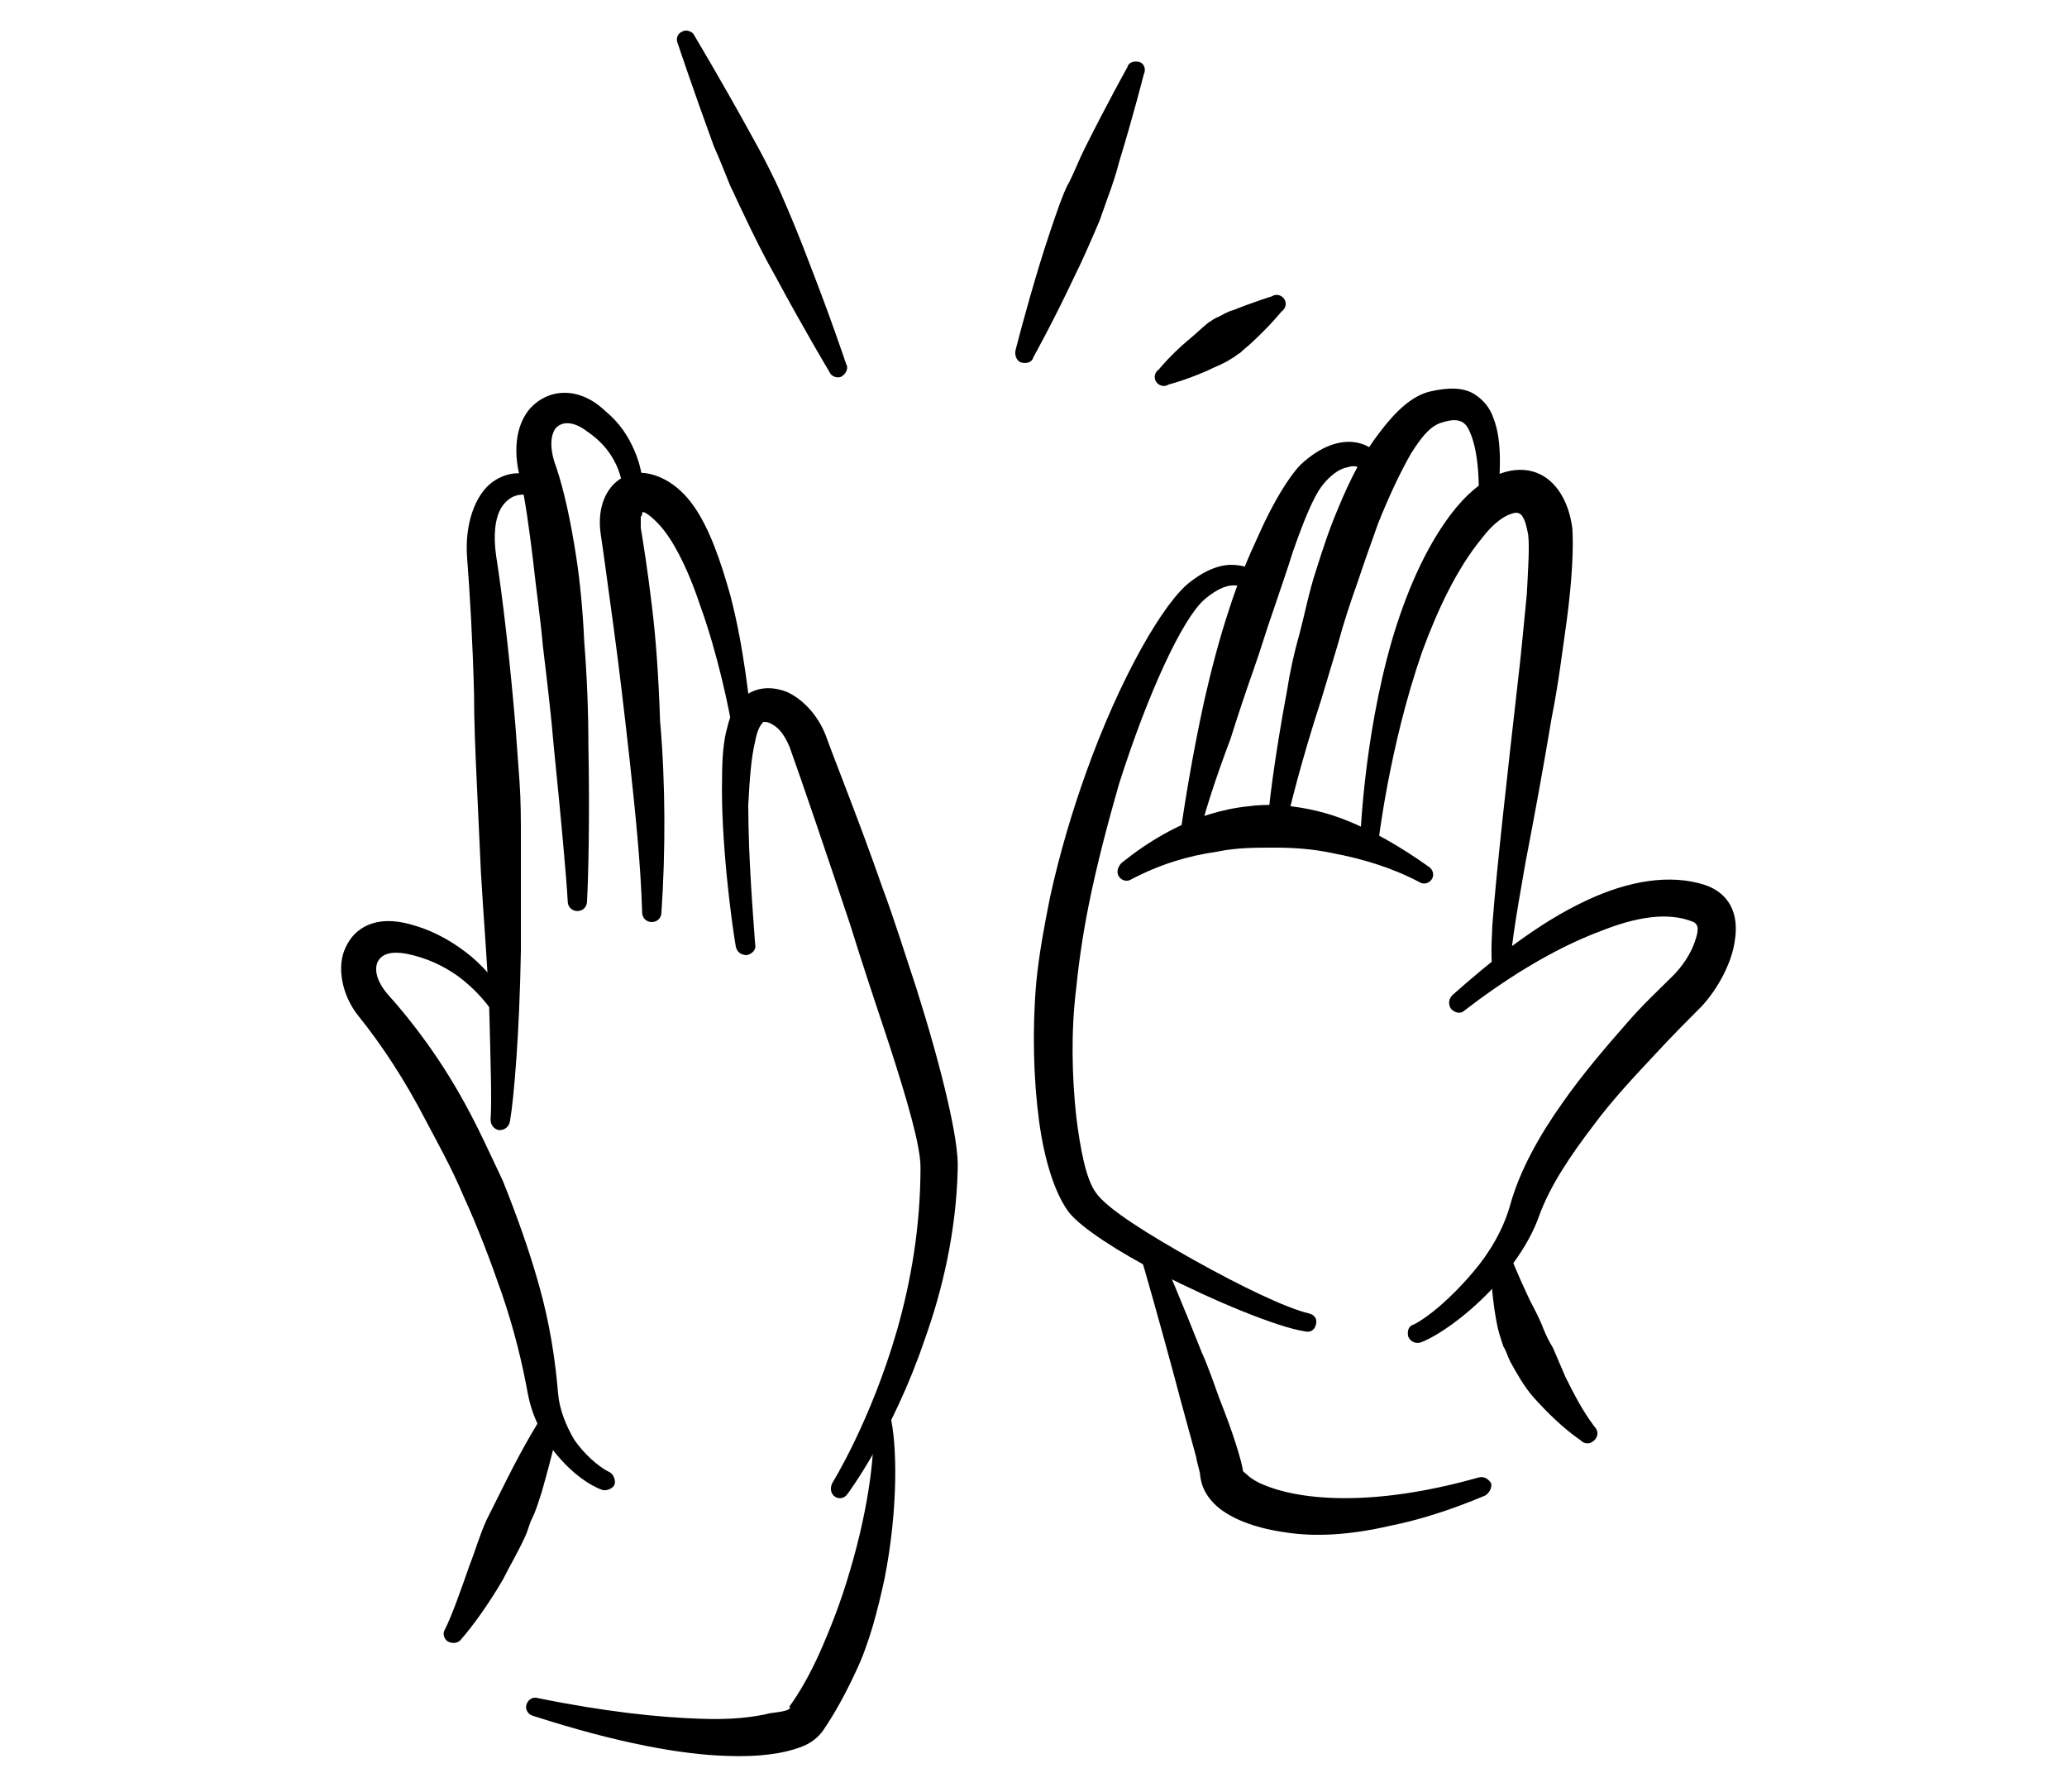
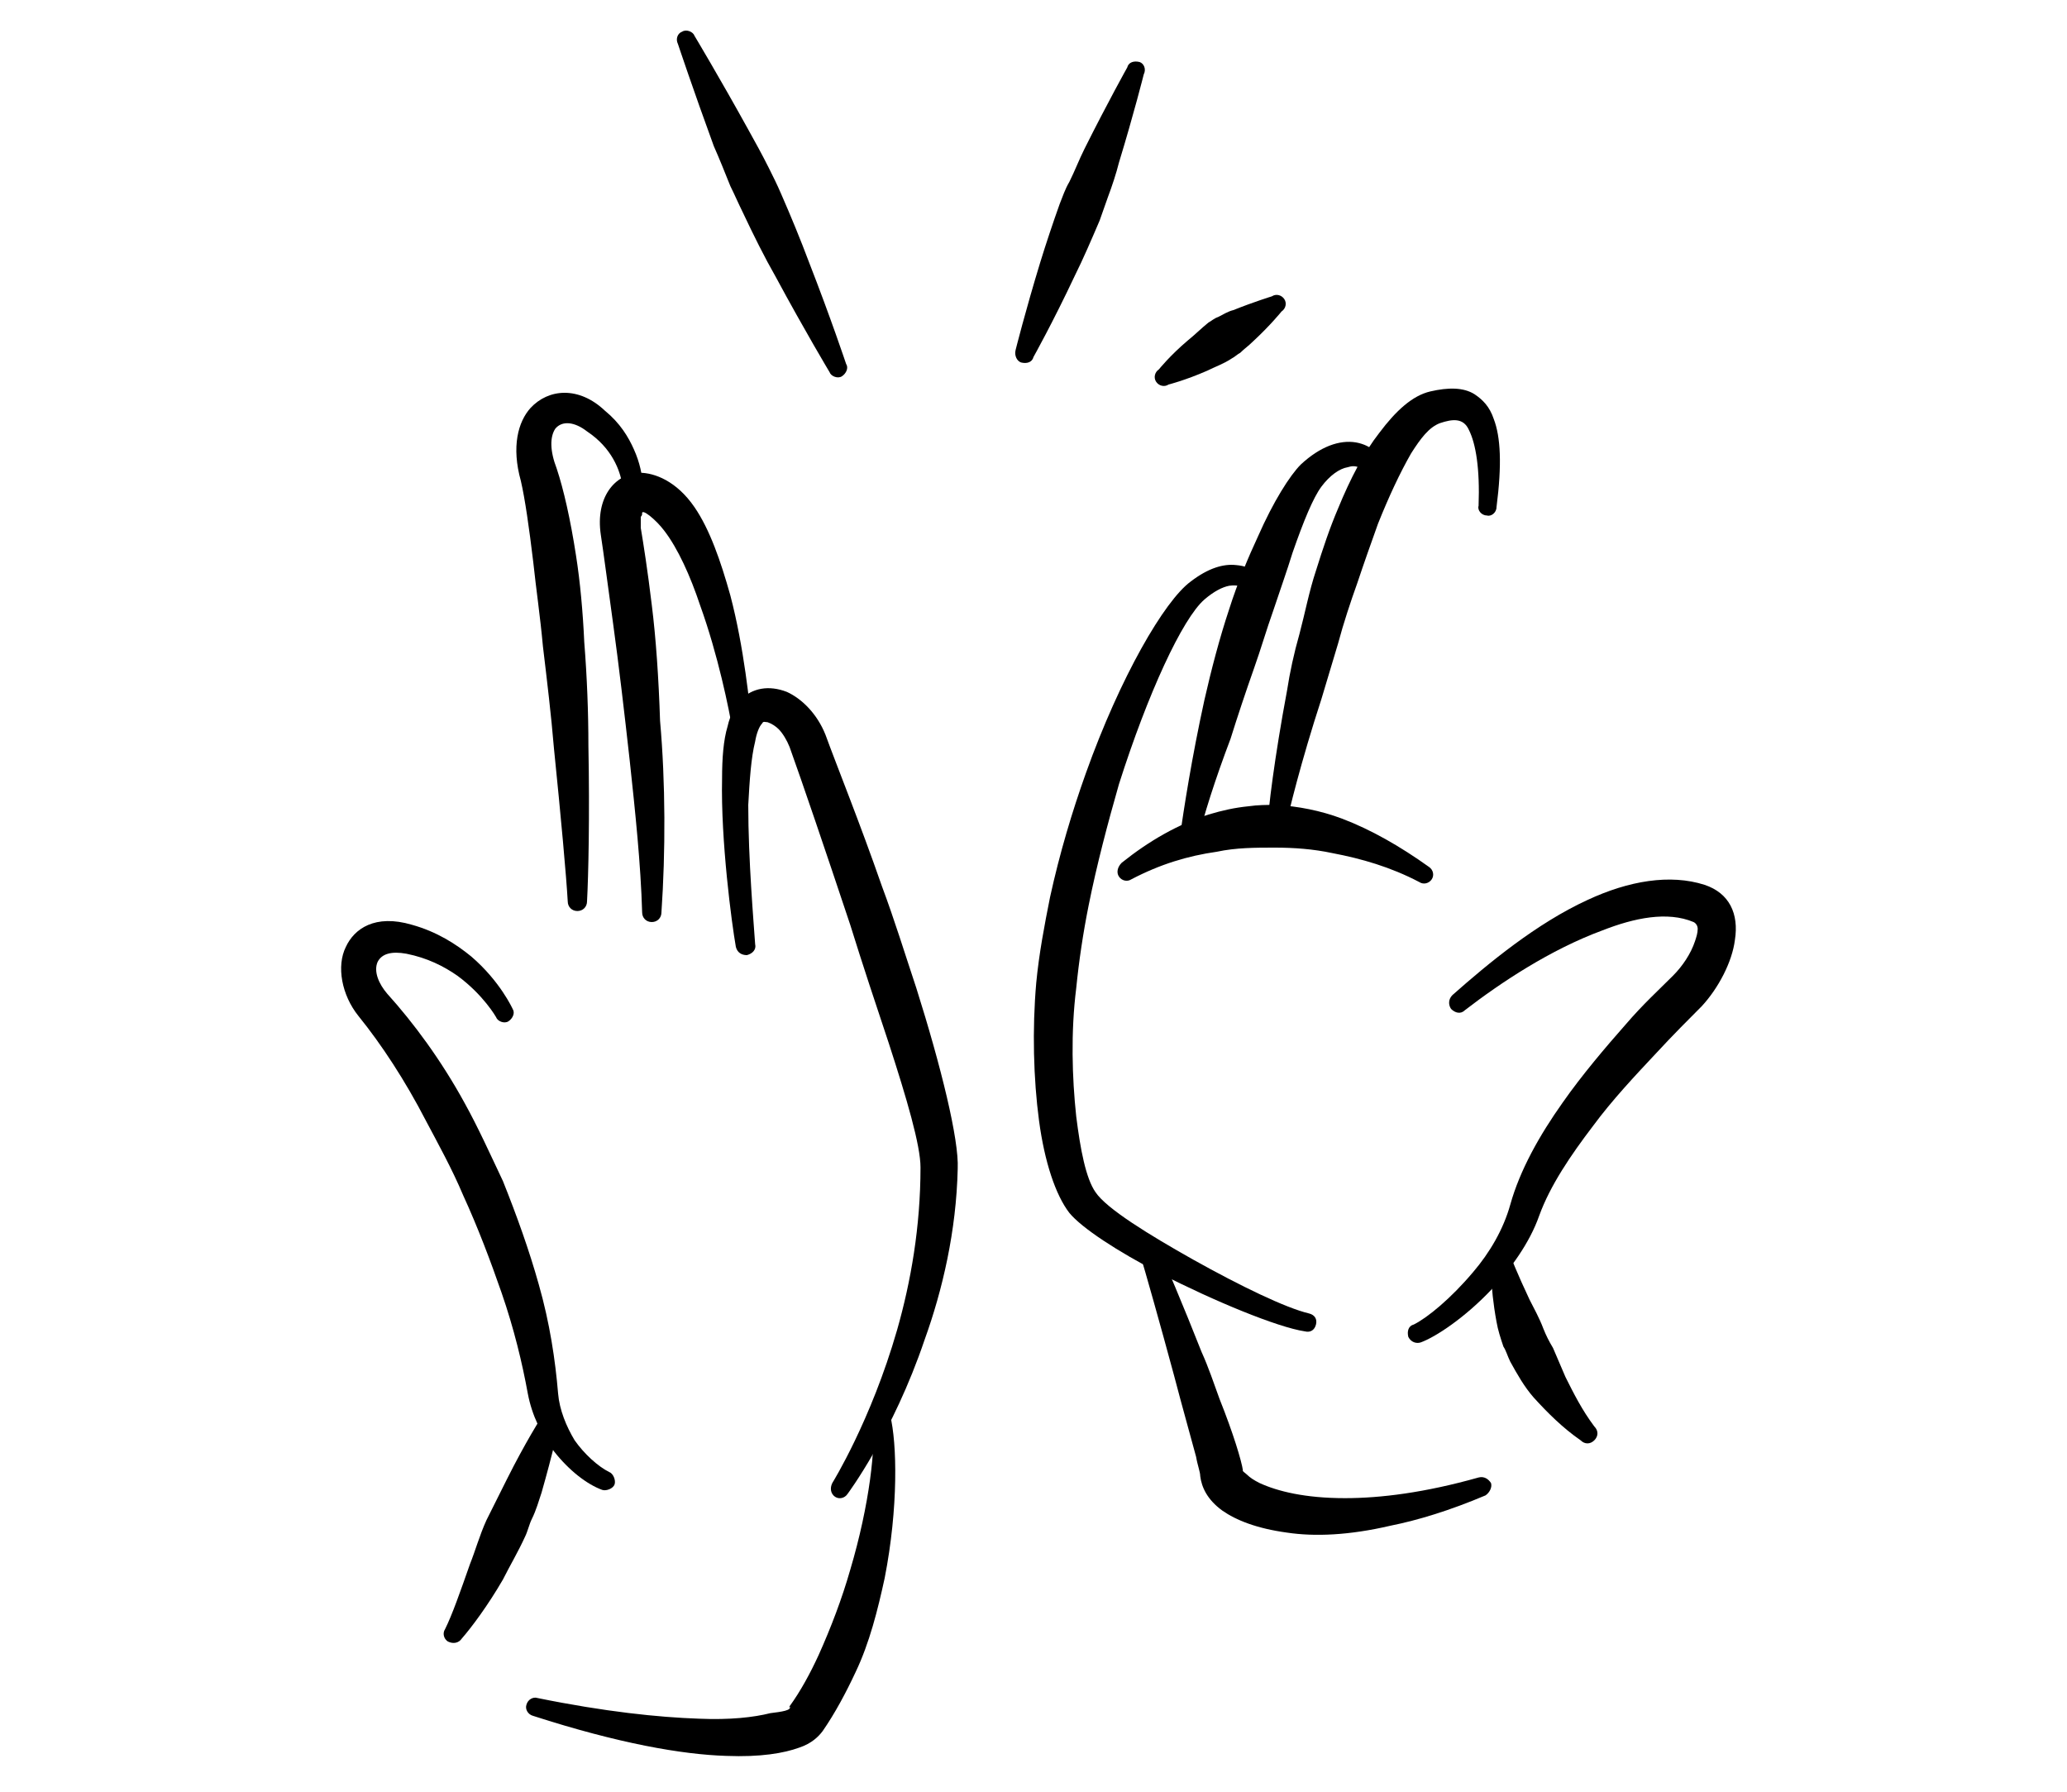
<svg xmlns="http://www.w3.org/2000/svg" version="1.1" id="Laag_1" x="0px" y="0px" viewBox="0 0 150 130" style="enable-background:new 0 0 150 130;" xml:space="preserve">
  <style type="text/css">
	.st0{fill-rule:evenodd;clip-rule:evenodd;}
</style>
  <g>
    <path class="st0" d="M54.8,68.5c0.1,0.4-0.2,0.7-0.6,0.8c-0.4,0-0.7-0.2-0.8-0.6c-0.3-1.7-1.1-7.7-1-12.2c0-1.5,0.1-2.8,0.4-3.8   c0.2-0.9,0.6-1.5,0.9-1.9c0.9-0.9,2.1-1.1,3.4-0.6c1.1,0.5,2.2,1.6,2.8,3.1c0.8,2.2,2.5,6.4,4.1,11c0.9,2.4,1.7,5,2.5,7.4   c1.8,5.7,3.1,11,3,13.1c-0.1,4.5-1.1,8.8-2.4,12.4c-2.3,6.8-5.6,11.2-5.6,11.2c-0.2,0.3-0.6,0.4-0.9,0.2c-0.3-0.2-0.4-0.6-0.2-1   c0,0,2.8-4.5,4.7-11.1c1-3.5,1.7-7.5,1.7-11.8c0-1.6-1-5-2.3-9c-0.9-2.7-1.9-5.7-2.8-8.6c-1.8-5.4-3.5-10.4-4.4-12.9   c-0.2-0.5-0.5-1-0.8-1.3c-0.2-0.2-0.5-0.4-0.8-0.5c-0.2,0-0.3-0.1-0.4,0.1c-0.2,0.2-0.4,0.7-0.5,1.3c-0.3,1.2-0.4,2.8-0.5,4.6   C54.3,62.4,54.7,67,54.8,68.5L54.8,68.5z M54.8,68.5" />
    <path class="st0" d="M48,66.2c0,0.4-0.3,0.7-0.7,0.7c-0.4,0-0.7-0.3-0.7-0.7c-0.1-3.5-0.5-7.3-0.9-11c-0.4-3.6-0.8-7-1.2-9.9   c-0.4-2.9-0.7-5.2-0.9-6.5c-0.4-2.7,1-4.4,2.8-4.5c1.1,0,2.7,0.6,4,2.5c1.1,1.6,1.9,3.9,2.6,6.4c1,3.8,1.4,7.9,1.6,9.8   c0,0.4-0.2,0.7-0.6,0.8c-0.4,0-0.7-0.2-0.8-0.6c-0.3-1.8-1.1-5.7-2.4-9.3c-0.7-2.1-1.6-4.1-2.6-5.4c-0.6-0.8-1.7-1.7-1.6-1.2   c0,0,0,0,0,0s0,0.1-0.1,0.2c0,0.2,0,0.5,0,0.8c0.2,1.2,0.5,3.1,0.8,5.6c0.3,2.4,0.5,5.3,0.6,8.4C48.3,56.8,48.3,61.8,48,66.2   L48,66.2z M48,66.2" />
    <g>
      <path class="st0" d="M42.6,65.4c0,0.4-0.3,0.7-0.7,0.7c-0.4,0-0.7-0.3-0.7-0.7c-0.1-1.8-0.5-6.2-1-11.1c-0.2-2.4-0.5-4.9-0.8-7.4    c-0.2-2.2-0.5-4.2-0.7-6.1c-0.3-2.5-0.6-4.6-0.9-5.9c-0.7-2.5-0.2-4.3,0.7-5.3c1.3-1.4,3.5-1.6,5.4,0.2c1.1,0.9,1.7,1.9,2.1,2.8    c0.9,2,0.6,3.5,0.6,3.5c0,0.4-0.4,0.6-0.8,0.6c-0.4-0.1-0.6-0.4-0.6-0.8c0,0,0.1-1.2-0.7-2.6c-0.4-0.7-1-1.4-1.9-2    c-0.9-0.7-1.8-0.8-2.3-0.2c-0.4,0.6-0.4,1.6,0.1,2.9c0.5,1.5,1,3.7,1.4,6.3c0.3,1.9,0.5,4.1,0.6,6.3c0.2,2.5,0.3,5.1,0.3,7.5    C42.8,59.2,42.7,63.6,42.6,65.4L42.6,65.4z M42.6,65.4" />
-       <path class="st0" d="M37,81.4c-0.1,0.4-0.4,0.6-0.8,0.6c-0.4-0.1-0.6-0.4-0.6-0.8c0.1-1.2,0-4.2-0.1-8.1c-0.1-2.9-0.4-6.3-0.6-9.8    c-0.1-2.2-0.2-4.4-0.3-6.5c-0.1-2.2-0.2-4.4-0.2-6.5c-0.1-3.8-0.3-7.2-0.5-9.8c-0.2-2.5,0.6-4.6,1.8-5.5c1.1-0.8,2.5-1,4.1,0.1    c0.3,0.2,0.4,0.6,0.2,0.9c-0.2,0.3-0.6,0.4-0.9,0.2c-1.2-0.6-2.1-0.3-2.7,0.6c-0.5,0.8-0.6,2.1-0.4,3.5c0.5,3.2,1,7.6,1.4,12.3    c0.1,1.3,0.2,2.7,0.3,4.1c0.1,1.4,0.1,2.7,0.1,4.1c0,2.8,0,5.6,0,8.2C37.7,74.9,37.3,79.7,37,81.4L37,81.4z M37,81.4" />
    </g>
    <path class="st0" d="M44.2,106.8c0.3,0.1,0.5,0.6,0.4,0.9c-0.1,0.3-0.6,0.5-0.9,0.4c-1.1-0.4-2.4-1.4-3.5-2.8   c-0.9-1.2-1.6-2.6-1.9-4.2c-0.4-2.2-1-4.7-1.9-7.3c-0.8-2.3-1.7-4.7-2.8-7.1c-0.8-1.9-1.8-3.7-2.7-5.4c-1.5-2.9-3.2-5.5-4.9-7.6   c-1.2-1.5-1.6-3.6-0.9-5c0.6-1.3,2.1-2.4,4.8-1.6c1.8,0.5,3.2,1.4,4.3,2.3c2.1,1.8,3,3.8,3,3.8c0.2,0.3,0,0.7-0.3,0.9   c-0.3,0.2-0.8,0-0.9-0.3c0,0-0.9-1.6-2.8-3c-1-0.7-2.2-1.3-3.7-1.6c-1.1-0.2-1.8,0-2.1,0.6c-0.3,0.7,0.1,1.6,0.7,2.3   c1.9,2.1,3.9,4.8,5.6,7.9c1,1.8,1.9,3.8,2.8,5.7c1,2.5,1.9,5,2.6,7.5c0.8,2.8,1.2,5.5,1.4,7.9c0.1,1.2,0.6,2.4,1.2,3.4   C42.4,105.5,43.4,106.4,44.2,106.8L44.2,106.8z M44.2,106.8" />
    <g>
      <path class="st0" d="M39.3,102.8c0.1-0.3,0.5-0.5,0.9-0.4c0.4,0.1,0.5,0.5,0.4,0.9c0,0-0.5,2.2-1.3,5c-0.2,0.6-0.4,1.3-0.7,1.9    c-0.2,0.4-0.3,0.9-0.5,1.3c-0.5,1.1-1.1,2.1-1.6,3.1c-1.1,1.9-2.3,3.5-3,4.3c-0.2,0.3-0.6,0.4-1,0.2c-0.3-0.2-0.4-0.6-0.2-0.9    c0.5-1,1.1-2.7,1.8-4.7c0.4-1,0.7-2.1,1.2-3.2c0.2-0.4,0.4-0.8,0.6-1.2c0.3-0.6,0.6-1.2,0.9-1.8C38.1,104.7,39.3,102.8,39.3,102.8    L39.3,102.8z M39.3,102.8" />
      <path class="st0" d="M57.3,123.8C57.3,123.9,57.2,123.9,57.3,123.8C57.2,123.9,57.3,123.8,57.3,123.8L57.3,123.8z M57.3,123.8    c0.8-1.1,1.5-2.4,2.1-3.7c0.9-2,1.7-4.1,2.3-6.2c1.4-4.7,1.9-9.1,1.6-10.9c-0.1-0.4,0.2-0.7,0.5-0.8c0.4-0.1,0.7,0.2,0.8,0.5    c0.5,2,0.6,6.7-0.4,11.8c-0.5,2.3-1.1,4.7-2.1,6.8c-0.7,1.5-1.5,3-2.4,4.3c-0.3,0.4-0.8,0.9-1.7,1.2c-1.1,0.4-2.8,0.7-5.3,0.6    c-3.2-0.1-7.8-0.9-14-2.9c-0.4-0.1-0.6-0.5-0.5-0.8c0.1-0.4,0.5-0.6,0.8-0.5c4.9,1,8.8,1.4,11.7,1.5c2.3,0.1,4-0.1,5.2-0.4    C56.7,124.2,57.5,124.1,57.3,123.8C57.3,123.9,57.3,123.9,57.3,123.8L57.3,123.8z M57.3,123.8" />
    </g>
    <path class="st0" d="M82.1,63.8c-0.3,0.2-0.7,0.1-0.9-0.2c-0.2-0.3-0.1-0.7,0.2-1c2-1.6,4.1-2.8,6.3-3.5c1-0.3,1.9-0.5,2.9-0.6   c0.7-0.1,1.3-0.1,2-0.1c1.6,0.1,3.2,0.4,4.8,1c2.1,0.8,4.2,2,6.3,3.5c0.3,0.2,0.4,0.6,0.2,0.9c-0.2,0.3-0.6,0.4-0.9,0.2   c-2.1-1.1-4.2-1.7-6.3-2.1c-1.4-0.3-2.8-0.4-4.2-0.4c-1.4,0-2.8,0-4.2,0.3C86.2,62.1,84.2,62.7,82.1,63.8L82.1,63.8z M82.1,63.8" />
    <path class="st0" d="M106.3,73.3c-0.3,0.3-0.7,0.2-1-0.1c-0.2-0.3-0.2-0.7,0.1-1c2.6-2.3,6.1-5.2,9.8-6.9c3-1.4,6-1.9,8.5-1.1   c1.8,0.6,2.5,2.1,2.2,4c-0.2,1.6-1.2,3.5-2.4,4.8c-0.9,0.9-2.1,2.1-3.3,3.4c-1.5,1.6-3.2,3.4-4.6,5.3c-1.6,2.1-3.1,4.3-3.9,6.5   c-0.7,2-2.1,3.9-3.5,5.4c-1.9,2-4,3.4-5.1,3.8c-0.3,0.1-0.7,0-0.9-0.4c-0.1-0.4,0-0.8,0.4-0.9c1-0.5,2.7-1.9,4.3-3.8   c1.2-1.4,2.2-3.1,2.7-4.9c0.7-2.5,2.1-5,3.8-7.4c1.4-2,3.1-4,4.6-5.7c1.2-1.4,2.4-2.5,3.4-3.5c0.7-0.7,1.3-1.6,1.6-2.5   c0.1-0.3,0.2-0.6,0.2-0.9c0-0.2-0.1-0.4-0.3-0.5c-1.9-0.8-4.3-0.3-6.6,0.6C112.5,68.9,108.9,71.3,106.3,73.3L106.3,73.3z    M106.3,73.3" />
-     <path class="st0" d="M109.7,70.1c0.1,0.4-0.1,0.8-0.4,0.9c-0.4,0.1-0.7-0.1-0.9-0.4c-0.2-0.4-0.2-1.7-0.1-3.5   c0.3-4,1.1-11,1.8-17.2c0.3-2.5,0.5-4.8,0.7-6.8c0.1-1.9,0.2-3.4,0.1-4.3c-0.1-0.5-0.2-1-0.4-1.3c-0.1-0.2-0.3-0.3-0.5-0.3   c-0.7,0.1-1.6,0.7-2.5,1.9c-1.8,2.2-3.2,5.2-4.3,8.2c-2.4,6.9-3.2,14-3.2,14c0,0.4-0.4,0.7-0.7,0.6c-0.4,0-0.7-0.3-0.6-0.7   c0,0,0.2-7.4,2.3-14.7c1-3.4,2.4-6.7,4.3-9.2c2.2-2.9,4.4-3.5,5.9-3.1c1.5,0.4,2.6,1.9,2.9,4.1c0.1,1.3,0,3.7-0.4,6.7   c-0.3,2.1-0.6,4.6-1.1,7.1c-0.6,3.6-1.3,7.4-1.9,10.5C110,66.6,109.5,69.5,109.7,70.1L109.7,70.1z M109.7,70.1" />
    <path class="st0" d="M93.3,60c0,0.4-0.4,0.7-0.7,0.6c-0.4,0-0.7-0.4-0.6-0.7c0-1,0.5-5,1.4-9.8c0.2-1.3,0.5-2.7,0.9-4.1   c0.4-1.5,0.7-3.1,1.2-4.6c0.5-1.6,1-3.1,1.6-4.5c0.9-2.2,1.9-4.1,3-5.5c1.2-1.6,2.4-2.7,3.7-3c1.3-0.3,2.4-0.3,3.2,0.2   c0.6,0.4,1.1,0.9,1.4,1.8c0.5,1.3,0.6,3.3,0.2,6.4c0,0.4-0.4,0.7-0.7,0.6c-0.4,0-0.7-0.4-0.6-0.7c0.1-2.7-0.2-4.5-0.7-5.5   c-0.4-0.9-1.2-0.8-2.1-0.5c-0.8,0.3-1.4,1.1-2.1,2.2c-0.8,1.4-1.6,3.1-2.4,5.1c-0.5,1.4-1,2.8-1.5,4.3c-0.5,1.4-1,2.9-1.4,4.4   c-0.4,1.3-0.8,2.7-1.2,4C94.4,55.3,93.5,59,93.3,60L93.3,60z M93.3,60" />
    <path class="st0" d="M86.9,61.1c-0.1,0.4-0.4,0.6-0.8,0.6c-0.4-0.1-0.6-0.4-0.5-0.8c0.3-2.2,0.9-6,1.8-10.1   c0.5-2.2,1.1-4.5,1.8-6.6c0.6-1.9,1.4-3.8,2.1-5.3c1.1-2.5,2.3-4.4,3.1-5.2c1.4-1.3,2.8-1.8,4-1.6c1.1,0.2,2,0.9,2.1,2.3   c0.1,0.4-0.2,0.7-0.6,0.8c-0.4,0.1-0.7-0.2-0.8-0.6c-0.2-0.7-0.7-0.9-1.3-0.7c-0.6,0.1-1.3,0.6-1.9,1.4c-0.6,0.8-1.3,2.5-2.1,4.8   c-0.4,1.3-0.9,2.7-1.4,4.2c-0.5,1.4-0.9,2.8-1.4,4.2c-0.6,1.7-1.2,3.5-1.7,5.1C88.2,56.5,87.3,59.3,86.9,61.1L86.9,61.1z    M86.9,61.1" />
    <path class="st0" d="M95,95.3c0.4,0.1,0.6,0.4,0.5,0.8c-0.1,0.4-0.4,0.6-0.8,0.5c-2-0.3-6.6-2.2-10.5-4.2c-3.1-1.6-5.7-3.3-6.6-4.4   c-1-1.3-1.8-3.7-2.2-6.7c-0.4-3-0.5-6.6-0.2-10c0.2-2.1,0.6-4.2,1-6.2c0.7-3.2,1.6-6.2,2.6-9c2.5-7,5.7-12.5,7.6-13.9   c1.3-1,2.4-1.3,3.3-1.2c1.2,0.1,1.9,0.7,2.2,1.5c0.1,0.3,0,0.7-0.4,0.9c-0.3,0.1-0.7,0-0.9-0.4c-0.2-0.4-0.7-0.6-1.4-0.5   c-0.5,0.1-1.1,0.4-1.8,1c-1.6,1.4-4.1,6.8-6.2,13.4c-0.8,2.8-1.6,5.8-2.2,8.8c-0.4,2-0.7,4-0.9,6c-0.4,3.2-0.3,6.5,0,9.3   c0.3,2.4,0.7,4.5,1.4,5.5c0.8,1.2,3.9,3.1,7.1,4.9C90,93.3,93.3,94.9,95,95.3L95,95.3z M95,95.3" />
    <g>
      <path class="st0" d="M90.2,106.7c-0.1,0,0.2,0.2,0.3,0.3c0.2,0.2,0.5,0.4,0.9,0.6c1.3,0.6,3.3,1.1,6.2,1.1c2.6,0,5.8-0.4,9.7-1.5    c0.4-0.1,0.7,0.1,0.9,0.4c0.1,0.3-0.1,0.7-0.4,0.9c-2.6,1.1-4.9,1.8-6.9,2.2c-3,0.7-5.5,0.8-7.5,0.5c-2.2-0.3-3.7-0.9-4.7-1.6    c-1.1-0.8-1.5-1.7-1.6-2.5c0-0.3-0.2-0.8-0.3-1.4c-0.4-1.5-1-3.6-1.6-5.9c-1-3.7-2.1-7.6-2.5-8.9c-0.1-0.4,0.1-0.8,0.4-0.9    c0.4-0.1,0.7,0.1,0.9,0.4c0.5,1.1,1.9,4.4,3.2,7.7c0.5,1.1,0.9,2.3,1.3,3.4C89.5,104,90.1,106,90.2,106.7L90.2,106.7z M90.2,106.7    C90.2,106.7,90.2,106.7,90.2,106.7C90.3,106.7,90.2,106.7,90.2,106.7C90.2,106.7,90.2,106.7,90.2,106.7L90.2,106.7z M90.2,106.7" />
      <path class="st0" d="M108.2,91.3c0-0.4,0.2-0.7,0.6-0.8c0.4,0,0.7,0.2,0.8,0.6c0,0,0.5,1.3,1.4,3.2c0.3,0.6,0.7,1.3,1,2.1    c0.2,0.5,0.4,0.9,0.7,1.4c0.3,0.7,0.6,1.4,0.9,2.1c0.6,1.2,1.2,2.4,2.1,3.6c0.3,0.3,0.3,0.7,0,1c-0.3,0.3-0.7,0.3-1,0    c-1.3-0.9-2.4-2-3.4-3.1c-0.7-0.8-1.2-1.7-1.7-2.6c-0.2-0.4-0.3-0.8-0.5-1.1c-0.2-0.6-0.4-1.2-0.5-1.8    C108.1,93.2,108.2,91.3,108.2,91.3L108.2,91.3z M108.2,91.3" />
      <path class="st0" d="M81.8,4.9c0.1-0.4,0.5-0.5,0.9-0.4C83,4.6,83.2,5,83,5.4c0,0-0.7,2.8-1.8,6.4c-0.2,0.8-0.5,1.7-0.8,2.5    c-0.2,0.6-0.4,1.1-0.6,1.7c-0.6,1.4-1.2,2.8-1.8,4c-1.6,3.4-3,5.9-3,5.9c-0.1,0.4-0.5,0.5-0.9,0.4c-0.3-0.1-0.5-0.5-0.4-0.9    c0,0,0.7-2.8,1.8-6.4c0.4-1.3,0.9-2.8,1.4-4.2c0.2-0.5,0.4-1.1,0.7-1.6c0.4-0.8,0.7-1.6,1.1-2.4C80.4,7.4,81.8,4.9,81.8,4.9    L81.8,4.9z M81.8,4.9" />
    </g>
    <path class="st0" d="M49.2,3.2c-0.2-0.4,0-0.8,0.3-0.9c0.3-0.2,0.8,0,0.9,0.3c0,0,1.8,3,3.9,6.8c0.5,0.9,1,1.8,1.5,2.8   c0.3,0.6,0.6,1.2,0.9,1.9c0.7,1.6,1.4,3.3,2,4.9c1.6,4.1,2.7,7.4,2.7,7.4c0.2,0.3,0,0.7-0.3,0.9c-0.3,0.2-0.8,0-0.9-0.3   c0,0-1.8-3-3.9-6.9c-0.8-1.4-1.6-3-2.4-4.7c-0.3-0.6-0.6-1.3-0.9-1.9c-0.4-1-0.8-2-1.2-2.9C50.3,6.5,49.2,3.2,49.2,3.2L49.2,3.2z    M49.2,3.2" />
    <path class="st0" d="M92.3,21.5c0.3-0.2,0.7-0.1,0.9,0.2c0.2,0.3,0.1,0.7-0.2,0.9c0,0-0.8,1-2.1,2.2c-0.3,0.3-0.6,0.5-0.9,0.8   c-0.2,0.1-0.4,0.3-0.6,0.4c-0.6,0.4-1.2,0.6-1.8,0.9c-1.6,0.7-2.8,1-2.8,1c-0.3,0.2-0.7,0.1-0.9-0.2c-0.2-0.3-0.1-0.7,0.2-0.9   c0,0,0.8-1,2.1-2.1c0.5-0.4,1-0.9,1.5-1.3c0.2-0.1,0.4-0.3,0.7-0.4c0.4-0.2,0.7-0.4,1.1-0.5C91,21.9,92.3,21.5,92.3,21.5L92.3,21.5   z M92.3,21.5" />
  </g>
</svg>